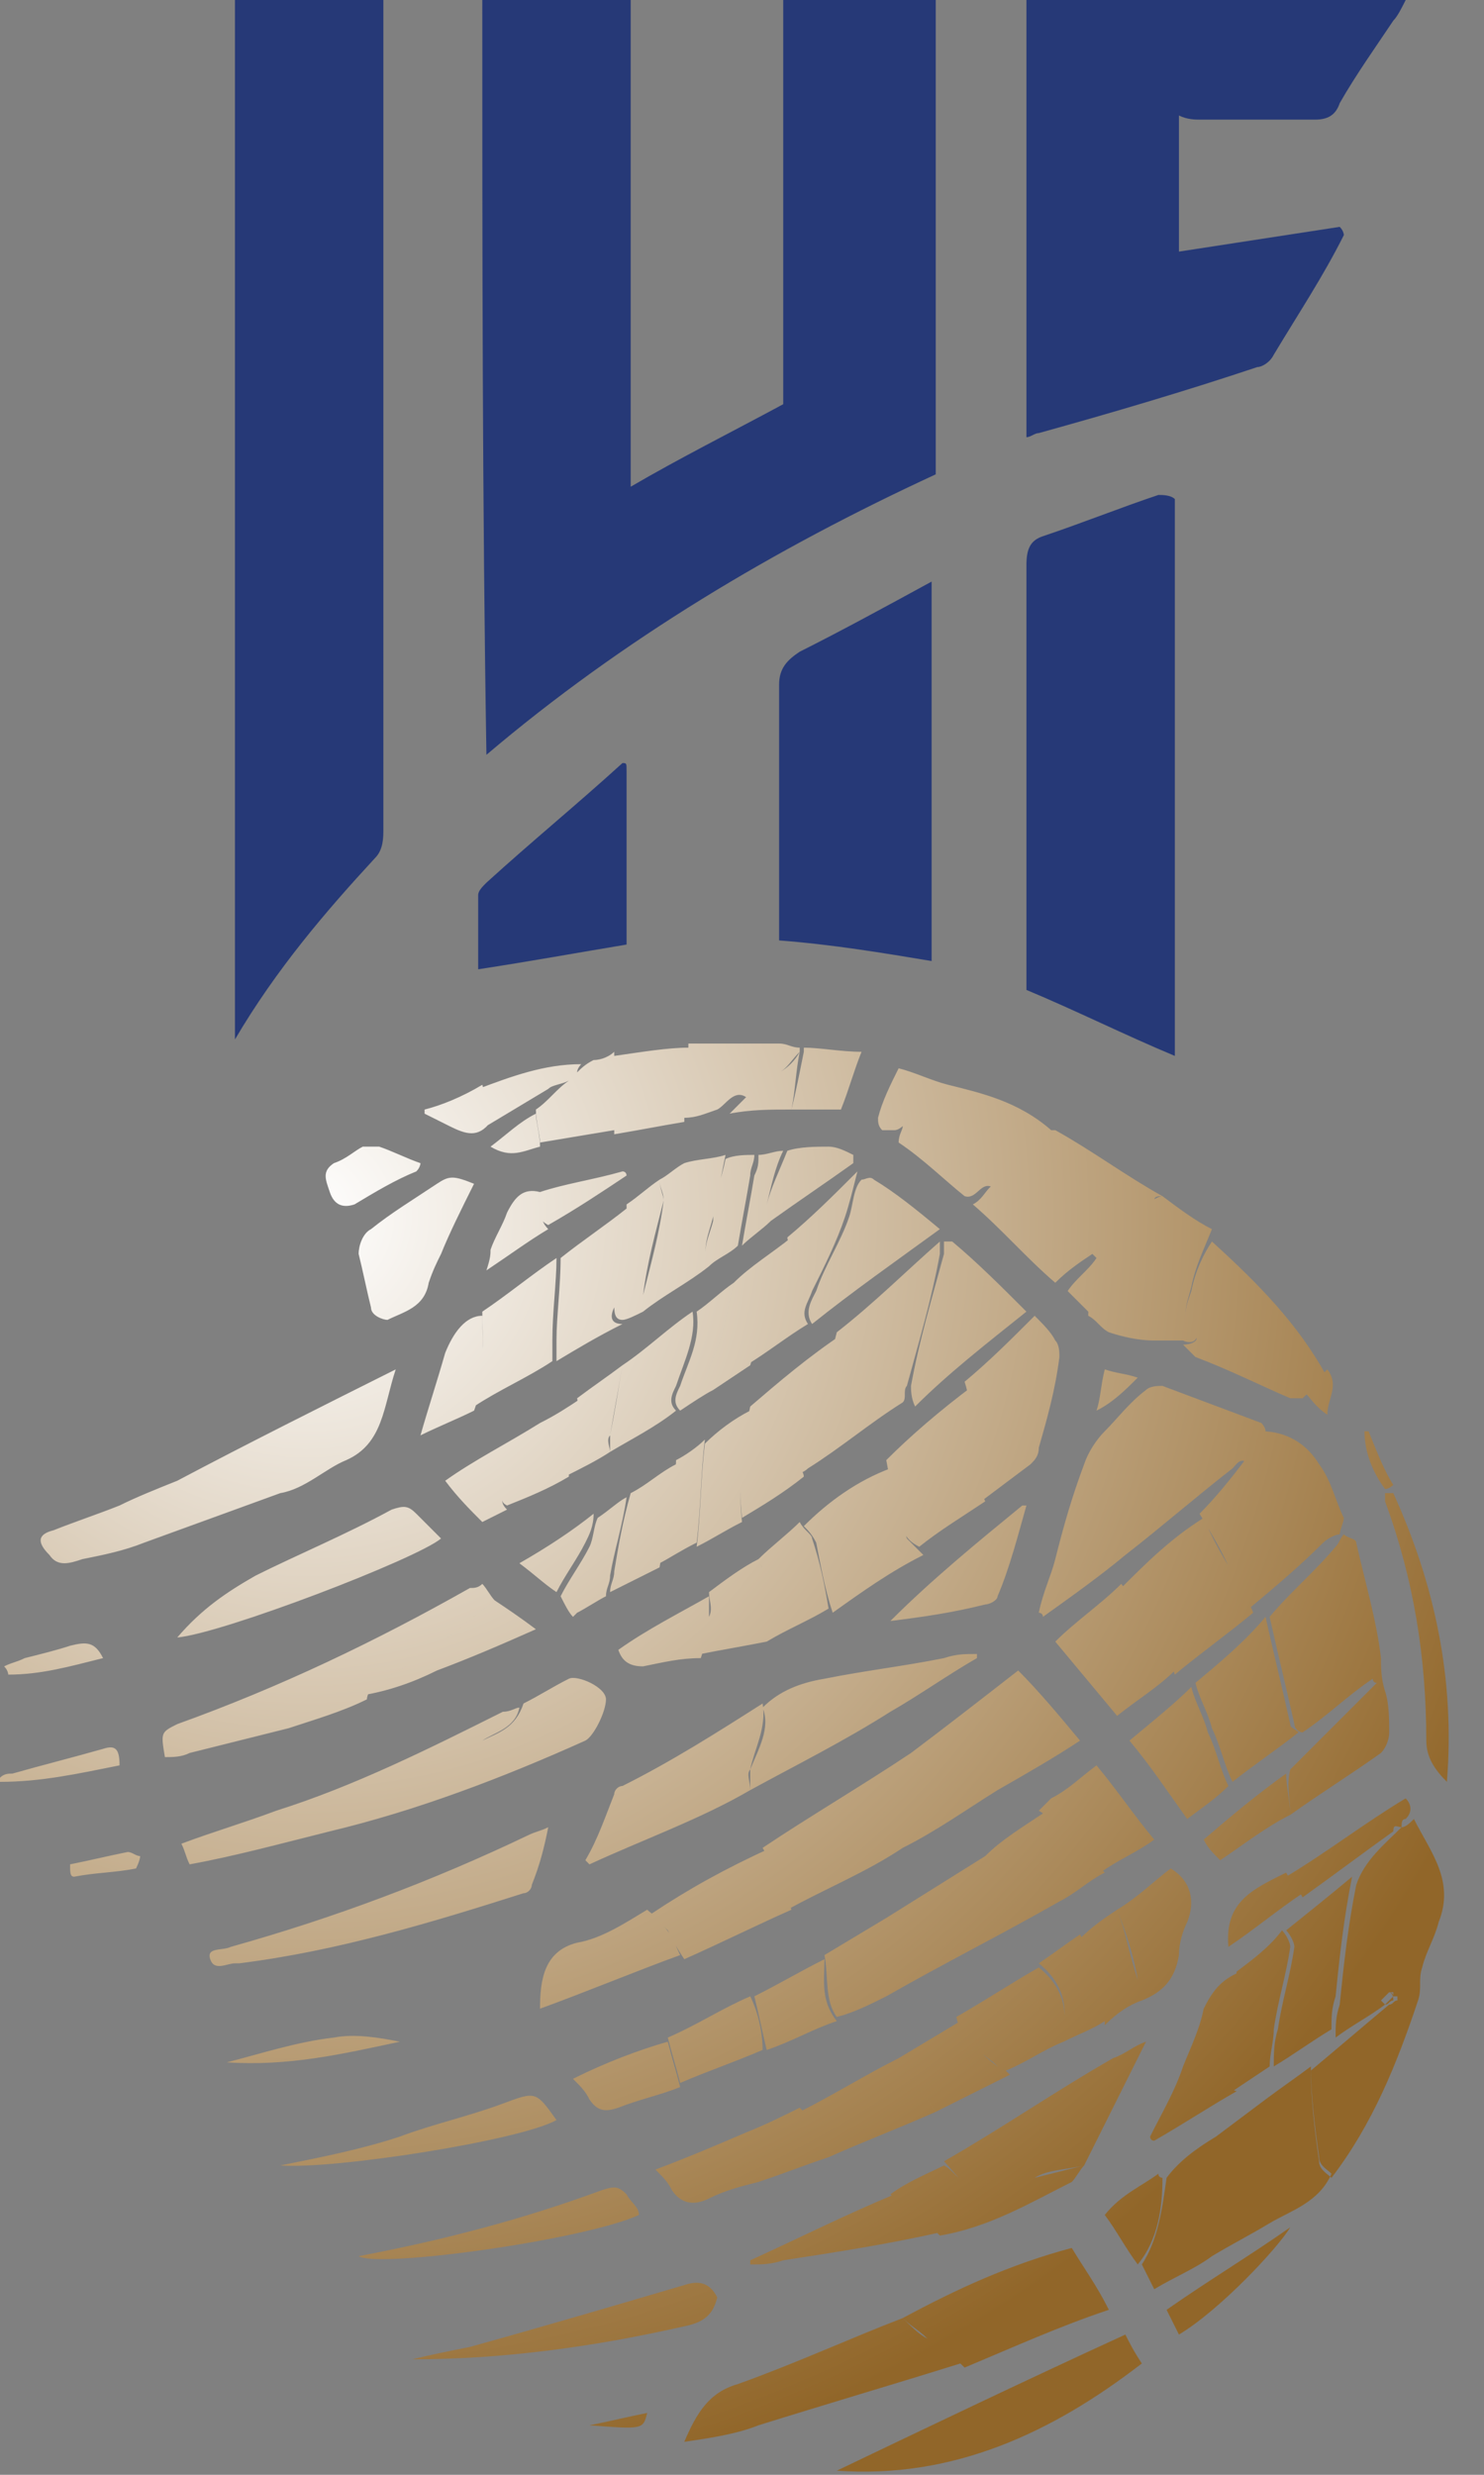
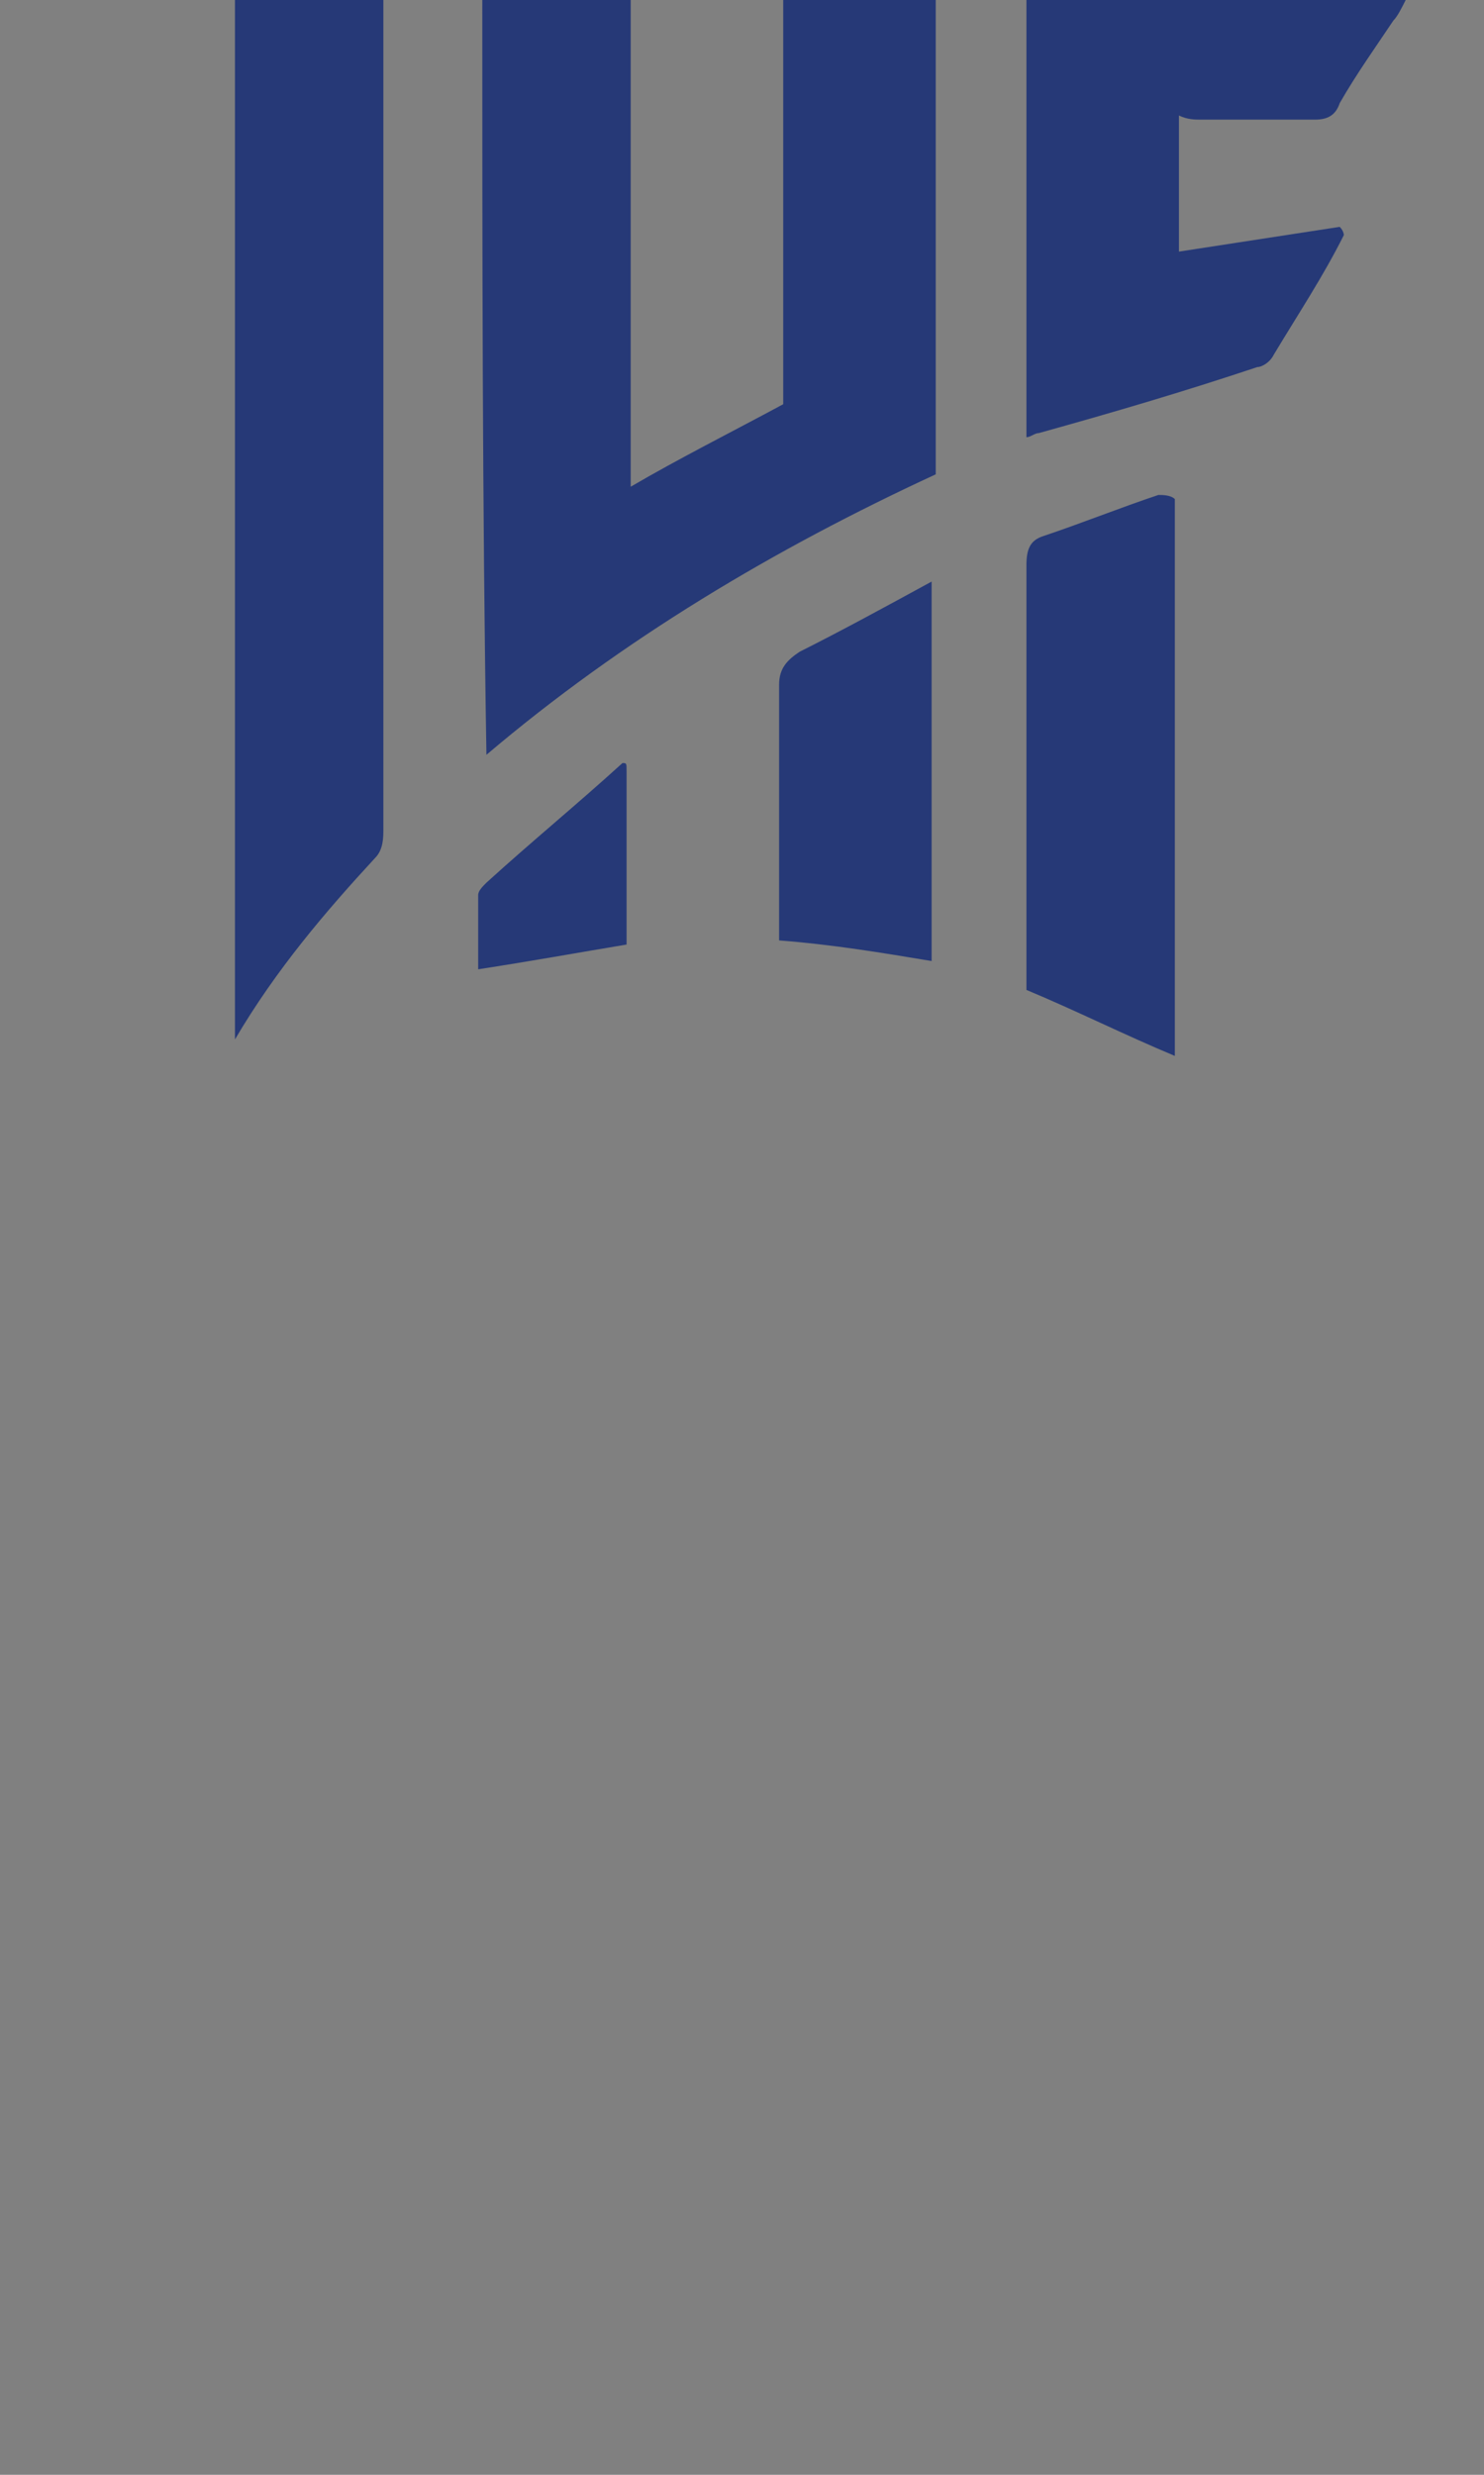
<svg xmlns="http://www.w3.org/2000/svg" viewBox="0 0 36 60" id="ihf">
  <rect x="0" y="0" width="36" height="60" fill="#808080" stroke="none" />
  <path d="M11.7 0h3.6v11.8c1.2-.7 2.4-1.3 3.7-2V0h3.7v11.5c-3.9 1.8-7.6 4-10.9 6.8-.1-6.1-.1-12.2-.1-18.3zM9.1 20.8c.2-.2.2-.5.2-.7V0H5.7v25.2c1-1.7 2.2-3.1 3.4-4.4zm20-17.9h2.8c.3 0 .5-.1.6-.4.4-.7.9-1.4 1.3-2 .1-.1.2-.3.3-.5h-9.2v10.6c.1 0 .2-.1.3-.1 1.8-.5 3.5-1 5.3-1.6.1 0 .3-.1.4-.3.6-1 1.2-1.9 1.7-2.9 0 0 0-.1-.1-.2l-3.9.6V2.8c.2.1.4.1.5.1zm-1 9.1c-.9.3-1.9.7-2.8 1-.3.1-.4.3-.4.7V24c1.2.5 2.4 1.1 3.6 1.6V12.1c-.1-.1-.3-.1-.4-.1zm-5.5 11.3v-9.2c-1.1.6-2.2 1.2-3.2 1.7-.3.2-.5.4-.5.8v6.2c1.3.1 2.5.3 3.7.5zm-7.5-4.8c-1.1 1-2.2 1.9-3.3 2.9-.1.1-.2.2-.2.3v1.8c1.3-.2 2.4-.4 3.6-.6v-4.2c0-.2 0-.2-.1-.2z" fill="#263977" />
-   <path d="M14.1 25.8s0-.1 0 0c0-.1 0-.1 0 0z" fill="#e4dac7" />
  <radialGradient id="aka" cx="-754.641" cy="2364.212" r="325.154" gradientTransform="matrix(.107 0 0 -.107 88.159 282.452)" gradientUnits="userSpaceOnUse">
    <stop offset="0" stop-color="#fff" />
    <stop offset=".903" stop-color="#916629" />
  </radialGradient>
-   <path d="M34 44.3c.1 0 .2-.1.3-.2.4.8 1 1.5.6 2.5-.1.4-.3.7-.4 1.1-.1.3 0 .5-.1.8-.5 1.5-1.1 3-2.1 4.3-.1-.1-.3-.2-.3-.4-.1-.7-.2-1.5-.2-2.2.6-.5 1.3-1.1 1.9-1.6.1 0 .1-.1.2-.1v-.1h-.1l-.2.2c-.4.3-.8.5-1.2.8 0-.3 0-.5.1-.8.1-1 .2-1.9.4-2.9.2-.6.7-1 1.1-1.4zm-3.3-9.6c0-.1-.1-.2-.1-.2l-2.4-.9c-.1 0-.3 0-.4.1-.4.3-.7.7-1 1-.2.2-.4.5-.5.8-.3.8-.5 1.5-.7 2.3-.1.4-.3.8-.4 1.3 0 0 .1 0 .1.1.7-.5 1.4-1 2-1.5.9-.7 1.7-1.4 2.6-2.1.1-.1.2-.3.4-.1.3-.2.4-.4.4-.8zm.6 9.3c.7-.5 1.5-1 2.2-1.5.1-.1.2-.3.2-.5 0-.3 0-.7-.1-1s-.1-.6-.1-.8c-.1-.9-.4-1.9-.6-2.8 0-.1-.2-.1-.3-.2-.1.1-.1.2-.2.3-.5.6-1.1 1.1-1.6 1.7.2.9.4 1.7.6 2.6 0 .1.1.2.2.2.6-.4 1.1-.9 1.7-1.3 0 0 0 .1.1.1l-2.1 2.1c-.1.4 0 .7 0 1.1zm-4.6-13.3c.1-.3.3-.6.5-.8.2-.3.5-.5.8-.8 0-.1.1-.1.2-.1-.9-.5-1.7-1.1-2.6-1.6h-.2c-.1.1-.1.2-.2.2-.2.2-.4.5-.6.7s-.4.3-.6.5c-.1.1-.2.3-.4.4.7.6 1.3 1.3 2 1.9.3-.3.6-.5.9-.7l.1.1c-.2.3-.5.5-.7.8l.6.6c0-.4.1-.8.2-1.2zm-7.6 15.6c.9-.5 1.9-.9 2.8-1.5.8-.4 1.5-.9 2.3-1.4l-2.1-.9c-1.2.8-2.4 1.5-3.6 2.3.3.5.4 1 .6 1.5zm10-9.6c.3.5.6 1 .8 1.5.1.3.3.5.4.8.6-.5 1.2-1 1.8-1.6.1-.1.3-.2.4-.2 0-.1.1-.3.1-.4-.2-.4-.3-.9-.6-1.3-.3-.5-.8-.8-1.4-.8 0 .3 0 .6-.4.7-.3.4-.7.9-1.1 1.3zm-6.6 20c-.2-.1-.4-.3-.6-.5-1.3.5-2.6 1.1-4 1.6-.7.2-1 .7-1.3 1.4.7-.1 1.3-.2 1.8-.4 1.6-.5 3.3-1 4.9-1.5-.2-.2-.5-.4-.8-.6zM9.1 40.8c1.1-.5 2-1.3 2.9-2-.1-.1-.2-.3-.3-.4-.1.1-.2.1-.3.1-2.3 1.3-4.6 2.4-7.1 3.3-.4.2-.4.2-.3.8.2 0 .4 0 .6-.1l2.4-.6c.6-.2 1.3-.4 1.9-.7 0-.1.1-.3.2-.4zM22 33.6c.3-1.1.6-2.1.8-3.2v-.3c-.8.7-1.6 1.5-2.5 2.2-.1.4-.2.8-.4 1.1-.2.7-.5 1.4-.7 2.1 0 .1 0 .2.1.3.1-.1.2-.1.3-.2.8-.5 1.5-1.1 2.3-1.6.1-.1 0-.3.1-.4zm-.6 13.8c0 .3.1.7.1 1 1.4-.8 2.8-1.5 4.2-2.3-.4-.7-1.1-1-1.8-1.1l-2.4 1.5c-.1.3-.1.6-.1.9zm-3.2-4.5v.5c1.1-.6 2.3-1.2 3.4-1.9.7-.4 1.4-.9 2.1-1.3v-.1c-.3 0-.5 0-.8.1-1 .2-1.9.3-2.9.5-.6.1-1.1.3-1.5.7.2.5-.1 1-.3 1.5zM26.9 56c-.3-.6-.6-1-.9-1.5-1.5.4-2.8 1-4.1 1.7.2.2.4.3.6.5.3.2.6.4.9.7 1.2-.5 2.3-1 3.5-1.4zm.8 1.3c-.2-.3-.3-.5-.4-.7-2.4 1.1-4.7 2.2-7 3.3 2.8.2 5.2-.9 7.4-2.6zm1.2-26c-.1.3-.3.7.1 1.1.1.1-.1.2-.3.2l.3.3c.8.3 1.6.7 2.3 1h.3c.2-.2.4-.4.6-.5-.7-1.3-1.7-2.3-2.8-3.3-.2.3-.4.7-.5 1.2zm-13.8 12c-.1 0-.2.1-.2.2-.2.5-.4 1.1-.7 1.6l.1.1c1.3-.6 2.7-1.1 3.9-1.8 0-.2-.1-.4 0-.5.1-.5.4-1 .3-1.6-1.1.7-2.2 1.4-3.4 2zm-9.4 4.3h.1c2.4-.3 4.7-1 6.9-1.7.1 0 .2-.1.2-.2.2-.5.3-.9.4-1.4-.2.1-.3.1-.5.2-2.3 1.1-4.7 2-7.2 2.7.1.1.1.3.1.4zM28.2 29c-.1 0-.2.1-.3.1l-.8.8c-.2.3-.4.5-.5.8-.1.4-.2.8-.2 1.2.2.1.3.3.5.4.3.1.7.2 1.1.2h.7c.2.1.4 0 .3-.2-.4-.3-.2-.7-.1-1.1.1-.5.3-.9.5-1.4-.4-.2-.8-.5-1.2-.8zm-4.7 5.1c-.2.8 0 1.6.3 2.3l1.2-.9c.1-.1.2-.2.2-.4.2-.7.4-1.4.5-2.2 0-.1 0-.3-.1-.4-.1-.2-.3-.4-.5-.6-.6.6-1.1 1.1-1.7 1.6.1.3.1.5.1.6zm-.1 18.8c.6.2 1.1.2 1.7-.1.3-.2.8-.2 1.2-.3l1.5-3c-.3.1-.5.3-.8.4-1.4.8-2.7 1.7-4.1 2.5.2.2.4.5.5.5zM11.7 42.2c-1 .5-2 1-3 1.6-.3.1-.6.2-.7.6 2.1-.5 4.2-1.3 6.2-2.2.2-.1.5-.7.5-1s-.7-.6-.9-.5c-.4.2-.7.4-1.1.6-.2.6-.6.7-1 .9zm15.5-3.7c.3.5.7.9 1 1.4.1.2.2.4.3.7.6-.5 1.3-1 1.9-1.5-.1-.3-.3-.5-.4-.8-.3-.5-.6-1-.8-1.5-.8.5-1.4 1.1-2 1.7zM4.8 36c.6 0 1.2.1 1.8.1.1 0 .1.1.2.1.6-.1 1.1-.6 1.6-.8.9-.4.9-1.3 1.2-2.2-1.8.9-3.6 1.8-5.3 2.7.1.1.3.1.5.1zm21.4 6.2c-.5-.6-1-1.2-1.5-1.7-.9.7-1.8 1.4-2.6 2l2.1.9c.7-.4 1.4-.8 2-1.2zm-15.5-4.9l-.6-.6c-.2-.2-.3-.2-.6-.1-1.1.6-2.3 1.1-3.3 1.6-.7.4-1.3.8-1.9 1.5 1.1-.1 5.8-1.9 6.4-2.4zm12.3-11c-.4.3-.7.6-1.1 1 0 .1-.1.2-.1.4.6.4 1.1.9 1.6 1.3.3.1.4-.4.7-.2.2-.2.4-.3.6-.5s.4-.5.6-.7c.1-.1.1-.2.2-.2-.8-.7-1.7-.9-2.5-1.1zm1.9 5.5c-.6-.6-1.2-1.2-1.8-1.7h-.2v.3c-.3 1.1-.6 2.1-.8 3.2 0 .1 0 .3.1.5.8-.8 1.7-1.5 2.7-2.3zm4.1 9c.1.4.3.7.4 1.1.2.4.3.9.5 1.3.5-.4 1.1-.8 1.6-1.2-.1-.1-.2-.1-.2-.2-.2-.9-.4-1.7-.6-2.6-.5.6-1.1 1.1-1.7 1.6zm-7.5-5.4c.1.6.3 1.2.4 1.7.1.2.2.3.4.4.5-.4 1-.7 1.6-1.1-.3-.7-.5-1.5-.3-2.3v-.5c-.8.6-1.5 1.2-2.1 1.8zm-10.9-6.7c-.6.4-1.1.7-1.6 1.1-.2.1-.3.4-.3.6.1.4.2.9.3 1.3 0 .2.3.3.4.3.4-.2.9-.3 1-.9.1-.3.2-.5.3-.7.2-.5.5-1.1.8-1.7-.5-.2-.6-.2-.9 0zm8.9 8.3c.1.1.2.2.3.4.1.5.2 1.1.4 1.7.7-.5 1.4-1 2.2-1.4l-.4-.4c-.2-.6-.3-1.1-.4-1.7-.8.3-1.5.8-2.1 1.4zm-16.6-.5c-.5.2-1.1.4-1.6.6-.4.1-.4.3-.1.6.2.3.5.2.8.1.5-.1 1-.2 1.5-.4l3.3-1.2c-.1 0-.1-.1-.2-.1-.6 0-1.2-.1-1.8-.1-.2 0-.3-.1-.5-.1-.5.2-1 .4-1.4.6zm15.3-2.4c-.2.9-.3 1.8-.2 2.7.5-.3 1-.6 1.5-1 0-.1-.1-.2-.1-.3.2-.7.4-1.4.7-2.1.1-.4.2-.8.4-1.1-.9.6-1.6 1.2-2.3 1.8zm-6 7.4c-1.8.9-3.6 1.8-5.5 2.4-.8.3-1.5.5-2.3.8.1.2.1.3.2.5 1.1-.2 2.2-.5 3.4-.8.1-.4.4-.5.7-.6 1-.5 2-1 3-1.6.3-.2.8-.3.9-.8-.1 0-.2.1-.4.1zm13.4-1.7l1.5 1.8c.5-.4 1-.7 1.4-1.1-.1-.2-.2-.5-.3-.7-.3-.5-.6-.9-1-1.4-.5.5-1.1.9-1.6 1.4zm-9 16.6c.5-.1.7-.3.8-.7-.2-.4-.5-.4-.8-.3-1.7.5-3.4 1-5.2 1.5-.5.1-1 .2-1.4.3 2.2 0 4.4-.3 6.6-.8zm14.6-9.6c.1.1.2.3.2.4-.1.7-.3 1.3-.4 2-.1.3-.1.6-.1.9.5-.3.9-.6 1.4-.9 0-.3 0-.5.1-.8.1-1 .2-1.9.4-2.9-.6.5-1.1.9-1.6 1.3zm-15.4-.4l.4.4c.1.2.2.4.4.7.9-.4 1.7-.8 2.6-1.2-.2-.5-.4-1-.5-1.5-1.1.5-2 1-2.9 1.6zm4.8-16.9c-.2.6-.6 1.2-.8 1.8-.1.2-.3.5-.1.8 1-.8 2-1.5 3.1-2.3-.6-.5-1.1-.9-1.6-1.2-.1-.1-.2 0-.3 0-.2.2-.2.6-.3.9zm-9.1 4.6c.6-.4 1.3-.7 1.9-1.1v-.5c0-.7.1-1.4.1-2-.6.4-1.2.9-1.8 1.3 0 .7.1 1.5-.2 2.3zm5.8-4.6l.3-1.5c-.3.1-.7.1-1 .2-.2.1-.4.3-.6.4 0 .2.1.3.1.5-.1.8-.3 1.5-.5 2.3v.4c.5-.4 1.1-.7 1.6-1.1-.2-.4 0-.8.1-1.2zm8.5 19.7c.1-.6-.1-1.1-.6-1.5-.7.4-1.3.8-2 1.2.1.5.5.8.9 1.1.1.1.2.2.3.2.5-.2.9-.5 1.4-.7v-.3zm-5.9 2.5c.1.2.1.4.2.6.9-.4 1.7-.7 2.6-1.1-.3-.4-.6-.9-.9-1.3-.8.4-1.6.9-2.4 1.3.2.1.3.3.5.5zm-4.8-19.6c-.3 0-.3-.2-.2-.4l.3-1.8v-.6c-.5.4-1.1.8-1.6 1.2 0 .7-.1 1.4-.1 2v.5c.5-.3 1-.6 1.6-.9zm12.3 10.1c.5.6.9 1.2 1.4 1.9.4-.3.7-.5 1-.8-.2-.4-.3-.9-.5-1.3-.1-.4-.3-.7-.4-1.1-.4.4-.9.8-1.5 1.3zM19.1 30c0 .1.1.2 0 .3-.3.6-.5 1.3-.8 1.9-.1.3-.1.6-.2.9.5-.3 1-.7 1.5-1-.2-.3 0-.5.1-.8.3-.6.6-1.2.8-1.8.1-.3.2-.7.3-1.1-.6.6-1.1 1.1-1.7 1.6zM14 47.1c-.8.2-.9.9-.9 1.6 1.1-.4 2.3-.9 3.4-1.3-.1-.2-.2-.5-.4-.7-.1-.2-.3-.3-.4-.4-.5.3-1.1.7-1.7.8zm14.3 5.7c-.1.7-.2 1.5-.6 2.1l.3.6c.5-.3 1-.5 1.4-.8 0-1 .1-1.9.1-2.9-.5.3-.9.6-1.2 1-.1-.1 0 0 0 0zm-13.1.4c-.2-.2-.3-.2-.6-.1-1.9.7-3.8 1.2-5.9 1.6.5.3 5.5-.4 6.8-1 0-.2-.2-.3-.3-.5zm15.6.7v-2c0-.3-.1-.7-.1-1l-1.2.9c0 1-.1 1.9-.1 2.9.5-.3.9-.5 1.4-.8zm1.5-1.2c-.1-.1-.3-.2-.3-.4-.1-.7-.2-1.5-.2-2.2-.4.3-.7.5-1.1.8 0 .3.1.7.1 1v2c.5-.3 1.2-.5 1.5-1.2zM30 47.8c-.1.8-.2 1.5-.3 2.3 0 .2-.2.5.2.6l.9-.6c0-.3.1-.6.1-.9.1-.7.3-1.3.4-2 0-.1-.1-.3-.2-.4-.3.4-.7.7-1.1 1zm-4.4-3.5c.3.3.5.6.8.8l.3.3c.4-.3.9-.5 1.3-.8-.5-.6-.9-1.2-1.4-1.8-.4.3-.7.6-1.1.8l-.3.3c.2.1.3.3.4.4zm-12.1 7.1c-.5-.7-.5-.7-1.3-.4s-1.7.5-2.5.8c-.9.3-1.9.5-2.9.7 1.3.1 5.8-.6 6.7-1.1zm20.1-15.2v.2c.7 1.9 1 3.8 1 5.8 0 .4.2.7.5 1 .2-2.5-.3-4.8-1.3-7h-.2zM22.4 53.7c-.2-.2-.5-.4-.7-.5-1.2.5-2.4 1.1-3.5 1.6v.1c.3 0 .5 0 .8-.1 1.3-.2 2.6-.4 3.9-.7-.2-.1-.4-.2-.5-.4zm3.6-.8c.1-.1.2-.3.3-.4l-1.2.3c-.6.3-1.1.2-1.7.1-.2-.1-.3-.3-.5-.4-.4.2-.9.4-1.3.7.2.2.5.3.7.5l.5.5c1.2-.2 2.2-.8 3.2-1.3zm1.6-4.9c0 .2 0 .3.1.5.5-.2.8-.5.9-1.1 0-.3.1-.6.2-.8.2-.5.1-1-.4-1.3-.4.3-.8.7-1.3 1 .2.5.4 1.1.5 1.7zm-6-8.7c.8-.1 1.5-.2 2.3-.4.1 0 .3-.1.3-.2.3-.7.5-1.5.7-2.2h-.1c-1.1.9-2.2 1.8-3.2 2.8-.1 0 0 0 0 0zm7.6 9.4c-.1.5-.3.9-.5 1.4-.2.6-.5 1.1-.8 1.7 0 0 0 .1.1.1.7-.4 1.3-.8 2-1.2-.4-.1-.2-.4-.2-.6.1-.8.2-1.5.3-2.3-.5.2-.7.5-.9.9zM14.8 34.8v.4c.5-.3 1.1-.6 1.6-1-.2-.2-.1-.4 0-.6.2-.6.5-1.2.4-1.8-.6.4-1.1.9-1.7 1.3-.1.6-.2 1.2-.3 1.7zm4.1-8.8c.2-.1.3-.3.5-.5v-.1c-.2 0-.3-.1-.5-.1h-2.2c0 .6-.1 1.2-.1 1.8.3 0 .5-.1.8-.2.2-.1.4-.5.7-.3.3-.2.6-.4.8-.6zm-4-.4v1.9c.6-.1 1.1-.2 1.7-.3 0-.6.1-1.2.1-1.8-.5 0-1.1.1-1.8.2zm3.5 12.2c.3.6.2 1.3.2 2 .5-.3 1-.5 1.5-.8-.1-.6-.2-1.1-.4-1.7 0-.1-.2-.2-.3-.4-.3.3-.7.6-1 .9zm-.2 10.6c-.7.3-1.3.7-2 1 .1.4.2.7.3 1.1.7-.3 1.3-.5 2-.8 0-.4-.1-.9-.3-1.3zm6.3 1.9c-.1-.1-.2-.2-.3-.2-.4-.3-.7-.6-.9-1.1l-1.5.9c.3.4.6.9.9 1.3l1.8-.9zM14.4 25.7c-.2.1-.3.2-.4.3l-.2.2c-.3.2-.5.5-.8.7 0 .3.1.6.1.8l1.8-.3v-1.9c-.1.1-.3.2-.5.2zM23.9 45c.7.2 1.4.4 1.8 1.1.4-.2.7-.5 1.1-.7l-.3-.3c-.3-.3-.5-.6-.8-.8-.1-.1-.2-.3-.3-.4-.6.4-1.1.7-1.5 1.1zm-3.6 4c-.4-.5-.3-1-.3-1.5-.6.3-1.1.6-1.7.9.1.4.2.9.3 1.3.6-.2 1.1-.5 1.7-.7zm-2.5-17.9c-.1.4-.2.9-.3 1.3-.1.3-.2.5-.3.8 0 .2 0 .4.1.5l.9-.6c.1-.3.1-.6.2-.9.2-.6.5-1.3.8-1.9V30c-.5.4-1 .7-1.4 1.1zm-3.9 19.3c.2.2.3.3.4.5.2.3.4.3.7.2.5-.2 1-.3 1.5-.5-.1-.4-.2-.7-.3-1.1-.7.2-1.5.5-2.3.9zm7.6-2c0-.3-.1-.7-.1-1s.1-.6.1-.9l-1.5.9c.1.5 0 1.1.3 1.5.4-.1.8-.3 1.2-.5zm-4.3-9.8c0 .2.1.4 0 .6-.1.3-.2.6-.2.9.5-.1 1.1-.2 1.6-.3 0-.7.1-1.4-.2-2-.4.2-.8.5-1.2.8zm.9 13.1c-.7.3-1.4.6-2.2.9.2.2.3.3.4.5.2.3.5.4.9.2s.8-.3 1.2-.4c0-.4-.1-.8-.3-1.2zm-7.5-11.2c.8-.3 1.5-.6 2.4-1-.4-.3-.7-.5-1-.7-.9.7-1.8 1.5-2.9 2l-.3.3c.6-.1 1.2-.3 1.8-.6zm.2-7.7c-.2.7-.4 1.3-.6 2 .4-.2.9-.4 1.3-.6.3-.8.2-1.6.2-2.3-.4 0-.7.4-.9.9zm6.3 2.2c-.1.8-.1 1.7-.2 2.5.4-.2.7-.4 1.1-.6-.1-.9 0-1.8.2-2.7-.4.2-.8.5-1.1.8zm-1.5-3.2v-.4c.1-.8.3-1.5.5-2.3 0-.1-.1-.3-.1-.5-.3.2-.5.4-.8.6v.6l-.3 1.8c0 .2 0 .4.2.4.1 0 .3-.1.5-.2zm-.7 6.3c0 .2-.1.3-.1.5L16 38c.1-.6.2-1.1.3-1.7 0-.3.1-.5.1-.8-.4.2-.7.5-1.1.7-.2.7-.3 1.3-.4 1.9zM26.8 49c0-.7-.2-1.4-.6-2.1-.3.2-.7.5-1 .7.5.4.7.9.6 1.5v.4c.4-.2.7-.3 1-.5zM12.3 36.1c.3-.5.5-1.1.8-1.6-.8.5-1.6.9-2.3 1.4.3.4.6.7.9 1l.6-.3c-.2-.2-.1-.3 0-.5zm1.5-.3v-.5c.1-.5.4-.9.3-1.4-.3.2-.6.4-1 .6-.3.5-.5 1.1-.8 1.6-.1.2-.2.3 0 .4.5-.2 1-.4 1.5-.7zm6.3 16.5c-.1-.2-.1-.4-.2-.6-.1-.2-.3-.4-.5-.6-.4.2-.8.4-1.3.6l.3 1.2c.6-.2 1.1-.4 1.7-.6zm-5.6-15.5c-.1.2-.1.5-.2.7-.2.4-.5.8-.7 1.2.1.2.2.4.3.5l.1-.1c.2-.1.5-.3.7-.4 0-.2.1-.3.1-.5.1-.6.3-1.2.4-1.9-.2.1-.4.3-.7.5zm2.4.6c.1-.8.1-1.7.2-2.5-.2.2-.5.4-.7.5 0 .3-.1.5-.1.8-.1.6-.2 1.1-.3 1.7.2-.1.5-.3.9-.5zm10.8 11.1c0-.2 0-.3-.1-.5-.2-.6-.3-1.2-.5-1.7-.3.2-.6.4-.9.7.4.6.6 1.3.6 2.1.3-.3.6-.5.9-.6zM15 40c.1.3.3.4.6.4.5-.1.9-.2 1.4-.2.1-.3.2-.6.2-.9v-.6c-.7.4-1.5.8-2.2 1.3zm19 4.3c0-.1 0-.2.1-.2.2-.2.1-.4 0-.5-1 .6-1.9 1.3-2.9 1.9.1.2.3.3.4.5.7-.5 1.5-1.1 2.2-1.6 0-.2.1-.1.2-.1zM10.2 28.2c-.3-.1-.7-.3-1-.4h-.4c-.2.1-.4.3-.7.4-.3.2-.2.4-.1.7.1.3.3.4.6.3.5-.3 1-.6 1.5-.8.1-.1.1-.2.1-.2zm4.6 7c0-.1-.1-.3 0-.4.1-.6.2-1.1.3-1.7-.4.3-.7.5-1.1.8.1.5-.2.9-.3 1.4v.5c.4-.2.8-.4 1.1-.6zm3.8-6c0 .1 0 .3.1.4.7-.5 1.3-.9 2-1.4V28c-.2-.1-.4-.2-.6-.2-.3 0-.7 0-1 .1-.2.5-.4.9-.5 1.3zm10.6 15.4c.1.2.2.3.4.5.6-.4 1.1-.8 1.7-1.1 0-.3-.1-.7-.1-1-.7.5-1.3 1-2 1.6zM16.9 31.8c.1.7-.2 1.2-.4 1.8-.1.2-.2.4 0 .6.3-.2.6-.4.8-.5 0-.2-.1-.4-.1-.5.1-.3.2-.5.3-.8.1-.4.2-.9.3-1.3-.3.2-.6.5-.9.7zM31.3 54c-1 .7-2 1.3-3 2l.3.6c1-.6 2.4-2.1 2.7-2.6zM17.9 30.2c.1-.6.2-1.1.3-1.7 0-.2.1-.3.1-.5-.2 0-.5 0-.7.1-.1.5-.3 1-.3 1.5-.1.4-.3.7-.1 1.1.2-.2.5-.3.7-.5zm1.3-3.3h1.2c.2-.5.3-.9.5-1.4-.5 0-1-.1-1.4-.1v.1c-.1.5-.2 1-.3 1.4zm7.6 26.8c.3.4.5.8.8 1.2.5-.6.6-1.4.6-2.1 0 0-.1 0-.1-.1-.4.3-.9.5-1.3 1zM9.7 49.5c-.5-.1-1.1-.2-1.6-.1-.9.1-1.8.4-2.6.6 1.5.1 2.8-.2 4.2-.5zm4.4-23.7c-.9 0-1.7.3-2.5.6.1.3.1.6.2.9l1.5-.9c.1-.1.3-.1.5-.2l.2-.2c0-.1.1-.2.1-.2zm7.7.1c-.2.4-.4.8-.5 1.2 0 .1 0 .2.1.3h.3c.1 0 .2-.1.2-.1.4-.3.7-.6 1.1-1-.4-.1-.8-.3-1.2-.4zm-9.2 12c.4.3.6.5.9.7.2-.4.5-.8.7-1.2.1-.2.2-.4.2-.7-.5.4-1.1.8-1.8 1.2zm17.2 9.3c.6-.4 1.2-.9 1.8-1.3-.1-.2-.3-.3-.4-.5-.8.4-1.5.7-1.4 1.8zM2.5 42.4c-.7.2-1.5.4-2.2.6-.1 0-.2 0-.3.1v.1c1 0 1.9-.2 2.9-.4 0-.4-.1-.5-.4-.4zm10.6-13.5c-.4-.1-.6.1-.8.5-.1.3-.3.6-.4.9 0 .1 0 .2-.1.5.6-.4 1-.7 1.5-1-.3-.3-.1-.6-.2-.9zm2.1-.4s0-.1-.1-.1c-.7.2-1.4.3-2 .5.1.3-.2.6.2.8.7-.4 1.3-.8 1.9-1.2zm3.5 1.1c0-.1-.1-.3-.1-.4.1-.4.2-.9.4-1.3-.2 0-.4.1-.6.1 0 .2 0 .3-.1.5-.1.6-.2 1.1-.3 1.7.2-.2.5-.4.7-.6zm-8.4-2.7v.1l.6.3c.4.2.7.3 1-.1-.1-.3-.1-.6-.2-.9-.5.3-1 .5-1.4.6zm8.6-.9c-.3.2-.5.4-.8.6l-.4.4c.5-.1 1-.1 1.5-.1.1-.5.1-.9.2-1.4-.1.2-.3.4-.5.5zM.2 40.6c.8 0 1.5-.2 2.3-.4-.2-.4-.4-.4-.8-.3-.3.1-.7.2-1.1.3-.2.1-.3.1-.5.2.1.1.1.2.1.2zm11.7-12.8c.5.3.8.1 1.2 0 0-.3-.1-.6-.1-.8-.4.2-.7.5-1.1.8zM1.8 45.5c.5-.1 1-.1 1.5-.2 0 0 .1-.2.1-.3-.1 0-.2-.1-.3-.1-.5.1-.9.2-1.4.3 0 .2 0 .3.1.3zm31.4-10.8h-.1c0 .5.2 1 .5 1.4.1 0 .2-.1.2-.1-.2-.3-.4-.8-.6-1.3zm-6.6-.5c.4-.2.7-.5 1-.8-.3-.1-.5-.1-.8-.2-.1.4-.1.7-.2 1zm5.6.1c0-.4.3-.7 0-1.1-.2.2-.4.4-.6.5.2.2.3.4.6.6zM15.7 58.5c-.5.1-.9.2-1.4.3 1.3.1 1.3.1 1.4-.3zM5.6 47.2c-.2.1-.6 0-.5.3s.4.1.6.1v-.4h-.1zm7.8-2.9c.1 0 .1-.1 0 0 .1-.1.1-.1 0 0 .1-.1.1 0 0 0zm14.4 5.2zM10.2 34.8zm23.5 13.5l-.2.2.1.1c.1 0 .1-.1.2-.1 0-.2-.1-.2-.1-.2zm.1.1v-.1h-.1s.1 0 .1.1zm-20-22.2l.2-.2c-.1.1-.2.1-.2.2z" fill="url(#aka)" />
</svg>